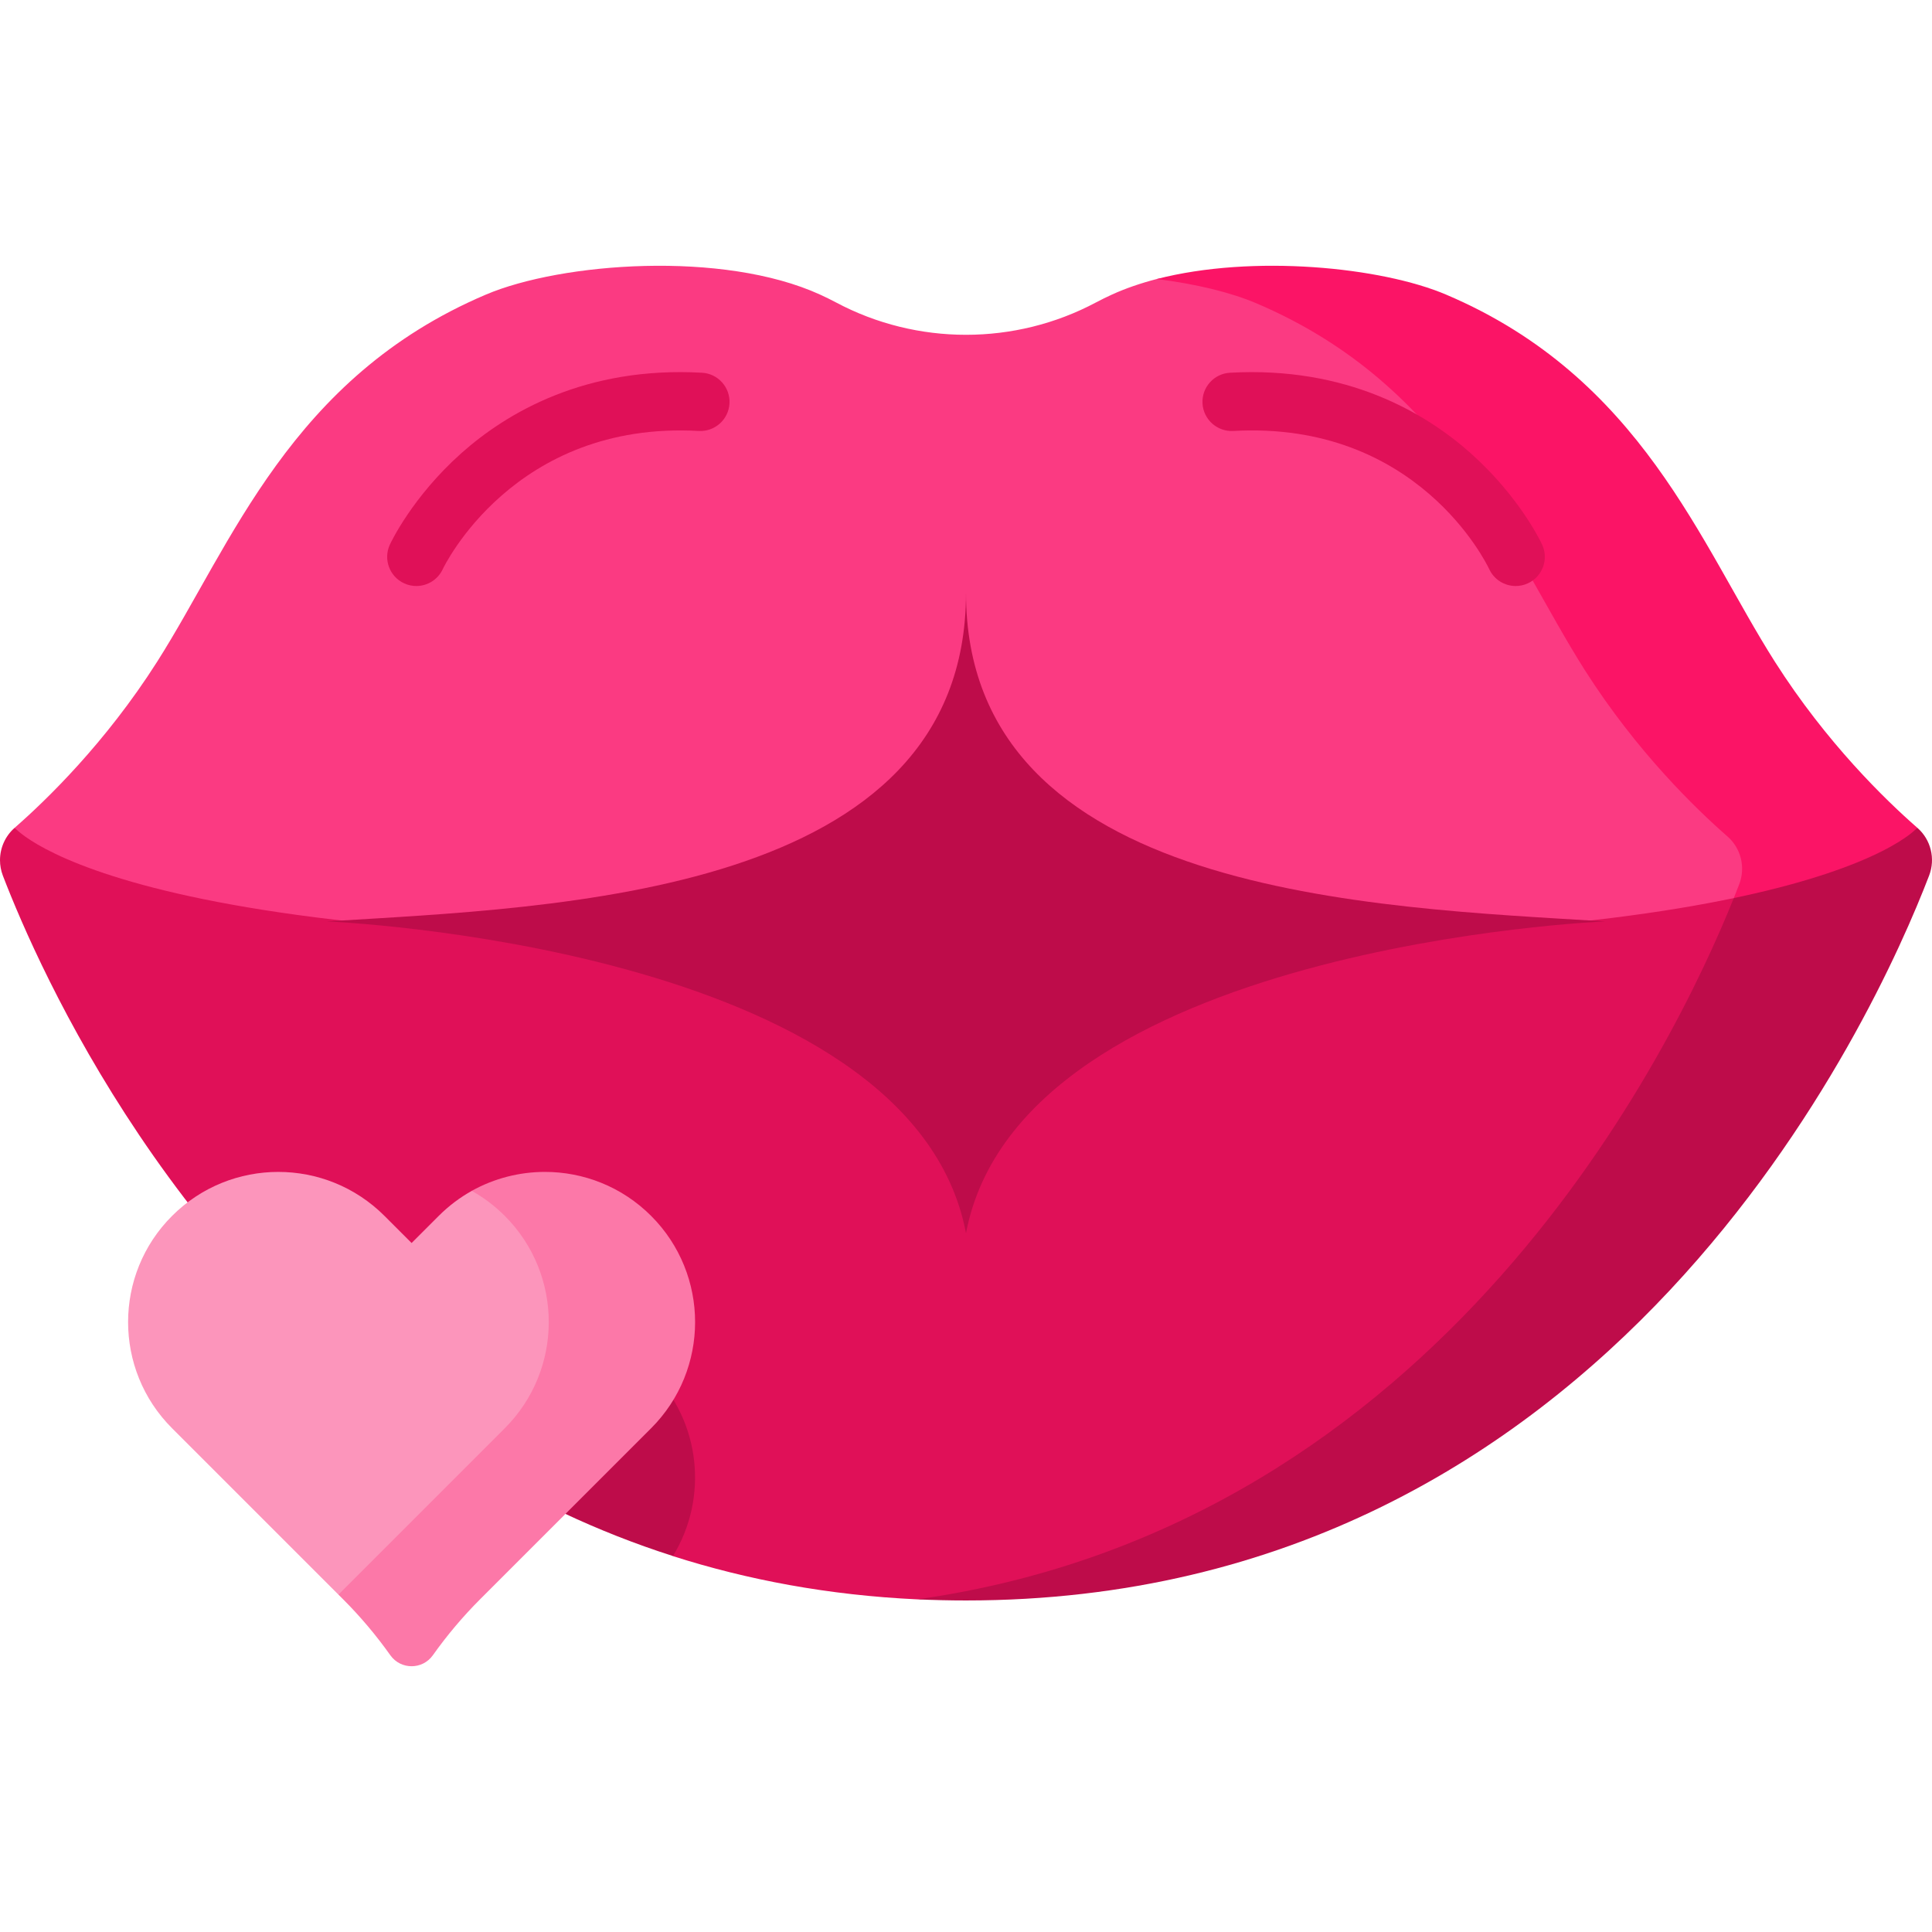
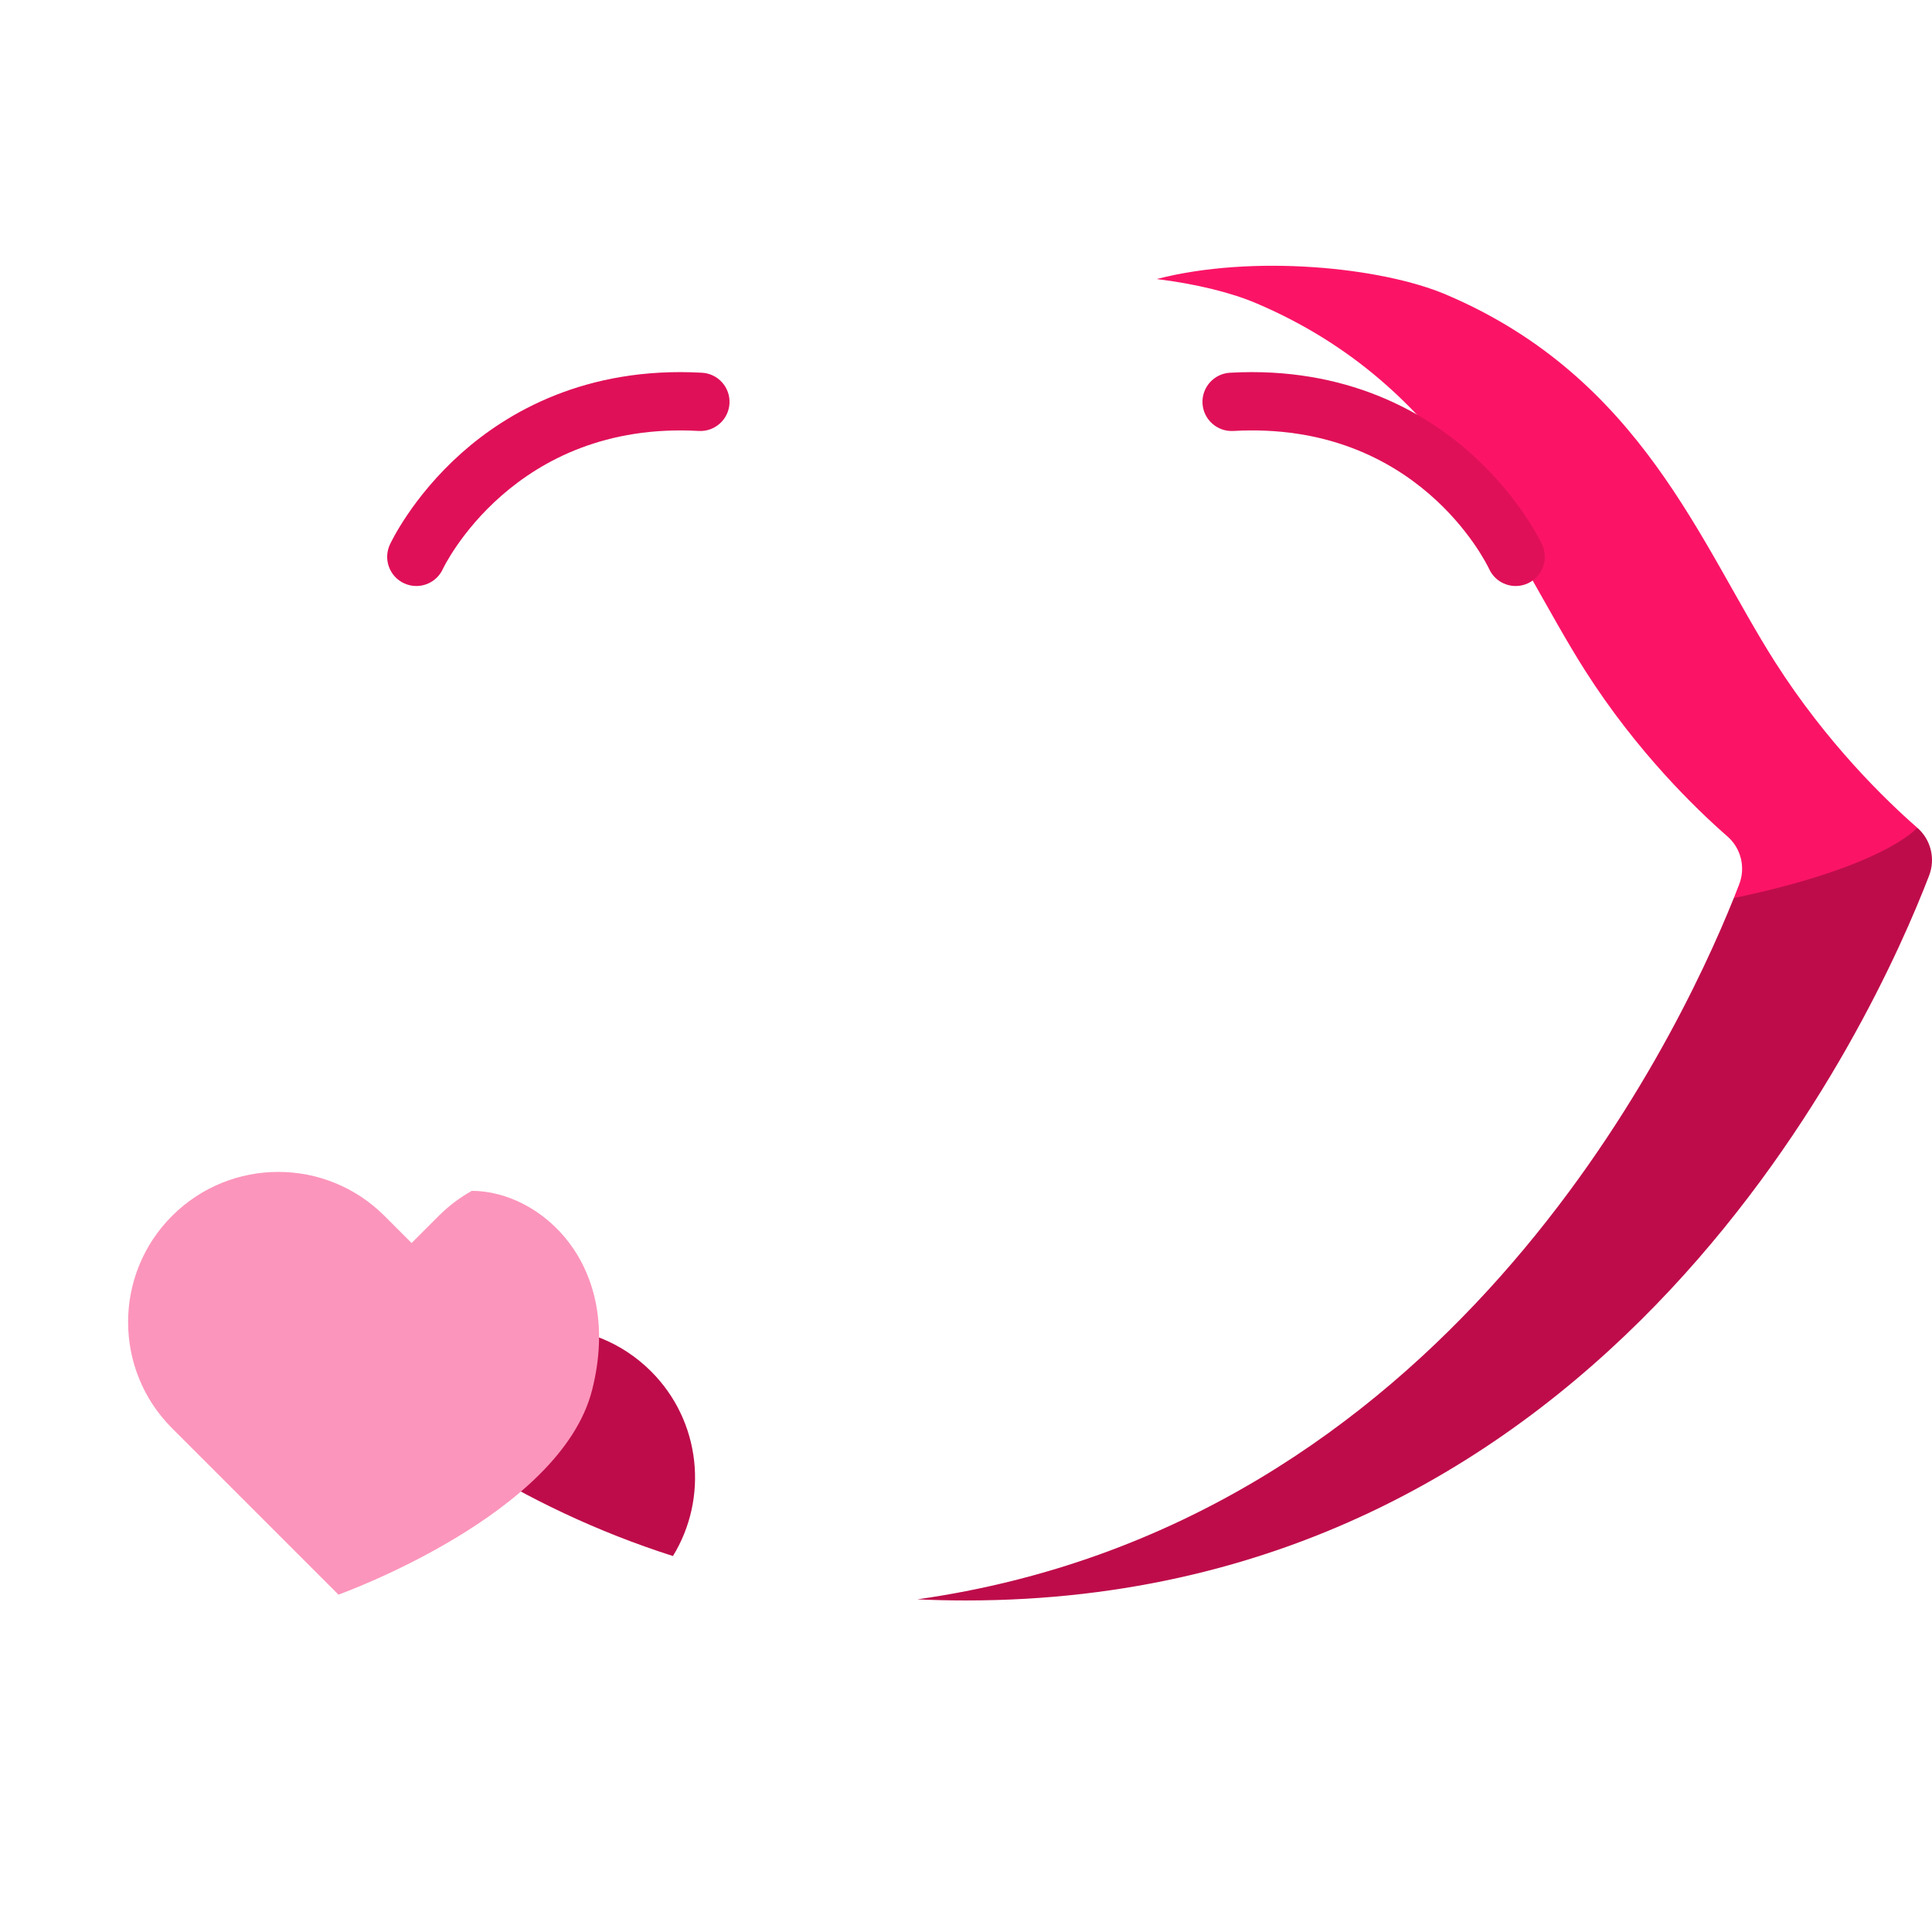
<svg xmlns="http://www.w3.org/2000/svg" id="Capa_1" enable-background="new 0 0 512 512" viewBox="0 0 512 512">
  <g>
    <g>
      <g>
-         <path d="m490.304 241.516c-29.968 31.462-100.762 85.289-234.304 85.289-188.667 0-252.096-107.448-252.096-107.448 8.334-7.283 24.034-22.458 37.725-43.968 19.749-31.039 35.325-75.286 87.122-97.311 19.996-8.509 62.851-11.754 88.596 0 1.432.649 2.833 1.349 4.203 2.071 21.469 11.435 47.43 11.435 68.899 0 1.37-.721 2.771-1.422 4.203-2.071 3.657-1.669 7.654-3.029 11.888-4.131.031 0 .051-.01.082-.021h.031c2.689-.567 50.839-9.406 107.252 68.219 39.395 54.208 64.398 85.113 76.399 99.371z" fill="#fb3a82" />
        <path d="m508.096 219.357s-10.508 29.659-48.625 18.646c.536-1.329 1.01-2.555 1.442-3.668 1.721-4.471.474-9.55-3.142-12.692-8.334-7.283-24.034-22.458-37.725-43.979-19.738-31.029-35.325-75.275-87.133-97.301-6.717-2.864-16.009-5.13-26.373-6.418 25.559-6.593 59.555-3.163 76.697 4.131 51.808 22.025 67.384 66.271 87.133 97.301 13.691 21.522 29.391 36.696 37.726 43.98z" fill="#fb1466" />
-         <path d="m459.471 238.003s-31.441 177.304-216.369 185.845c-23.571-1.102-45.112-5.182-64.778-11.466l.01-.01s-7.489-43.875-55.156-25.724c-76.81-48.367-112.691-129.298-122.416-154.589-.515-1.34-.762-2.73-.762-4.111 0-3.235 1.37-6.377 3.904-8.592 0 0 30.669 37.128 252.096 27.928 105.089 4.369 167.209-1.699 203.471-9.281z" fill="#e01058" />
        <path d="m172.548 363.432c-15.542-15.542-40.74-15.542-56.281 0l-7.19 7.19-7.19-7.19c-6.281-6.281-14.139-10.021-22.3-11.225 25.645 24.86 58.178 47.194 98.75 60.16 9.413-15.332 7.49-35.656-5.789-48.935z" fill="#be0c4a" />
        <path d="m508.098 219.357s-.001-.001-.001-.001c-.126.151-8.768 10.311-48.628 18.644-15.704 39.126-76.925 166.116-216.371 185.842 4.232.194 8.532.297 12.901.297 171.261 0 241.062-155.191 255.232-192.088 1.728-4.471.482-9.549-3.133-12.694z" fill="#be0c4a" />
        <g>
-           <path d="m256 157.117c0 80.313 108.379 83.266 169.377 87.068 0 0-154.872 6.334-169.377 82.623-14.505-76.289-169.377-82.623-169.377-82.623 60.998-3.802 169.377-6.756 169.377-87.068z" fill="#be0c4a" />
-         </g>
+           </g>
      </g>
      <g>
        <g>
          <path d="m110.327 155.3c-1.085 0-2.186-.229-3.235-.714-3.874-1.79-5.563-6.381-3.774-10.255.236-.51 5.924-12.632 18.934-24.222 11.999-10.69 32.799-23.067 63.788-21.33 4.261.239 7.521 3.887 7.282 8.147-.239 4.261-3.888 7.516-8.147 7.282-49.081-2.746-67.647 36.21-67.828 36.604-1.306 2.825-4.101 4.488-7.02 4.488z" fill="#e01058" />
        </g>
        <g>
          <path d="m401.673 155.3c-2.912 0-5.7-1.655-7.009-4.466-.792-1.678-19.178-39.364-67.839-36.626-4.236.239-7.908-3.021-8.147-7.282-.239-4.26 3.021-7.908 7.282-8.147 30.984-1.733 51.79 10.64 63.789 21.33 13.01 11.59 18.698 23.712 18.934 24.222 1.79 3.874.1 8.465-3.774 10.255-1.05.485-2.151.714-3.236.714z" fill="#e01058" />
        </g>
      </g>
    </g>
    <g>
      <path d="m156.907 368.383c-8.375 32.976-66.302 53.878-67.209 54.208-.01 0-.01 0-.01 0l-44.081-44.082c-7.778-7.767-11.662-17.956-11.662-28.144s3.884-20.377 11.662-28.145c15.545-15.535 40.744-15.535 56.279 0l7.191 7.191 7.191-7.191c2.668-2.668 5.625-4.883 8.767-6.634 18.222.01 40.299 19.563 31.872 52.797z" fill="#fc95bb" />
-       <path d="m172.551 378.502-45.276 45.276c-4.596 4.595-8.803 9.579-12.565 14.882-1.377 1.939-3.51 2.909-5.633 2.909s-4.256-.97-5.633-2.909c-3.762-5.303-7.969-10.287-12.565-14.882l-1.192-1.193 44.084-44.084c15.541-15.541 15.541-40.739 0-56.281-2.666-2.666-5.614-4.877-8.755-6.632 6.011-3.345 12.71-5.022 19.4-5.022 10.18 0 20.36 3.878 28.135 11.654 15.541 15.543 15.541 40.741 0 56.282z" fill="#fc78a8" />
    </g>
  </g>
  <g />
  <g />
  <g />
  <g />
  <g />
  <g />
  <g />
  <g />
  <g />
  <g />
  <g />
  <g />
  <g />
  <g />
  <g />
</svg>